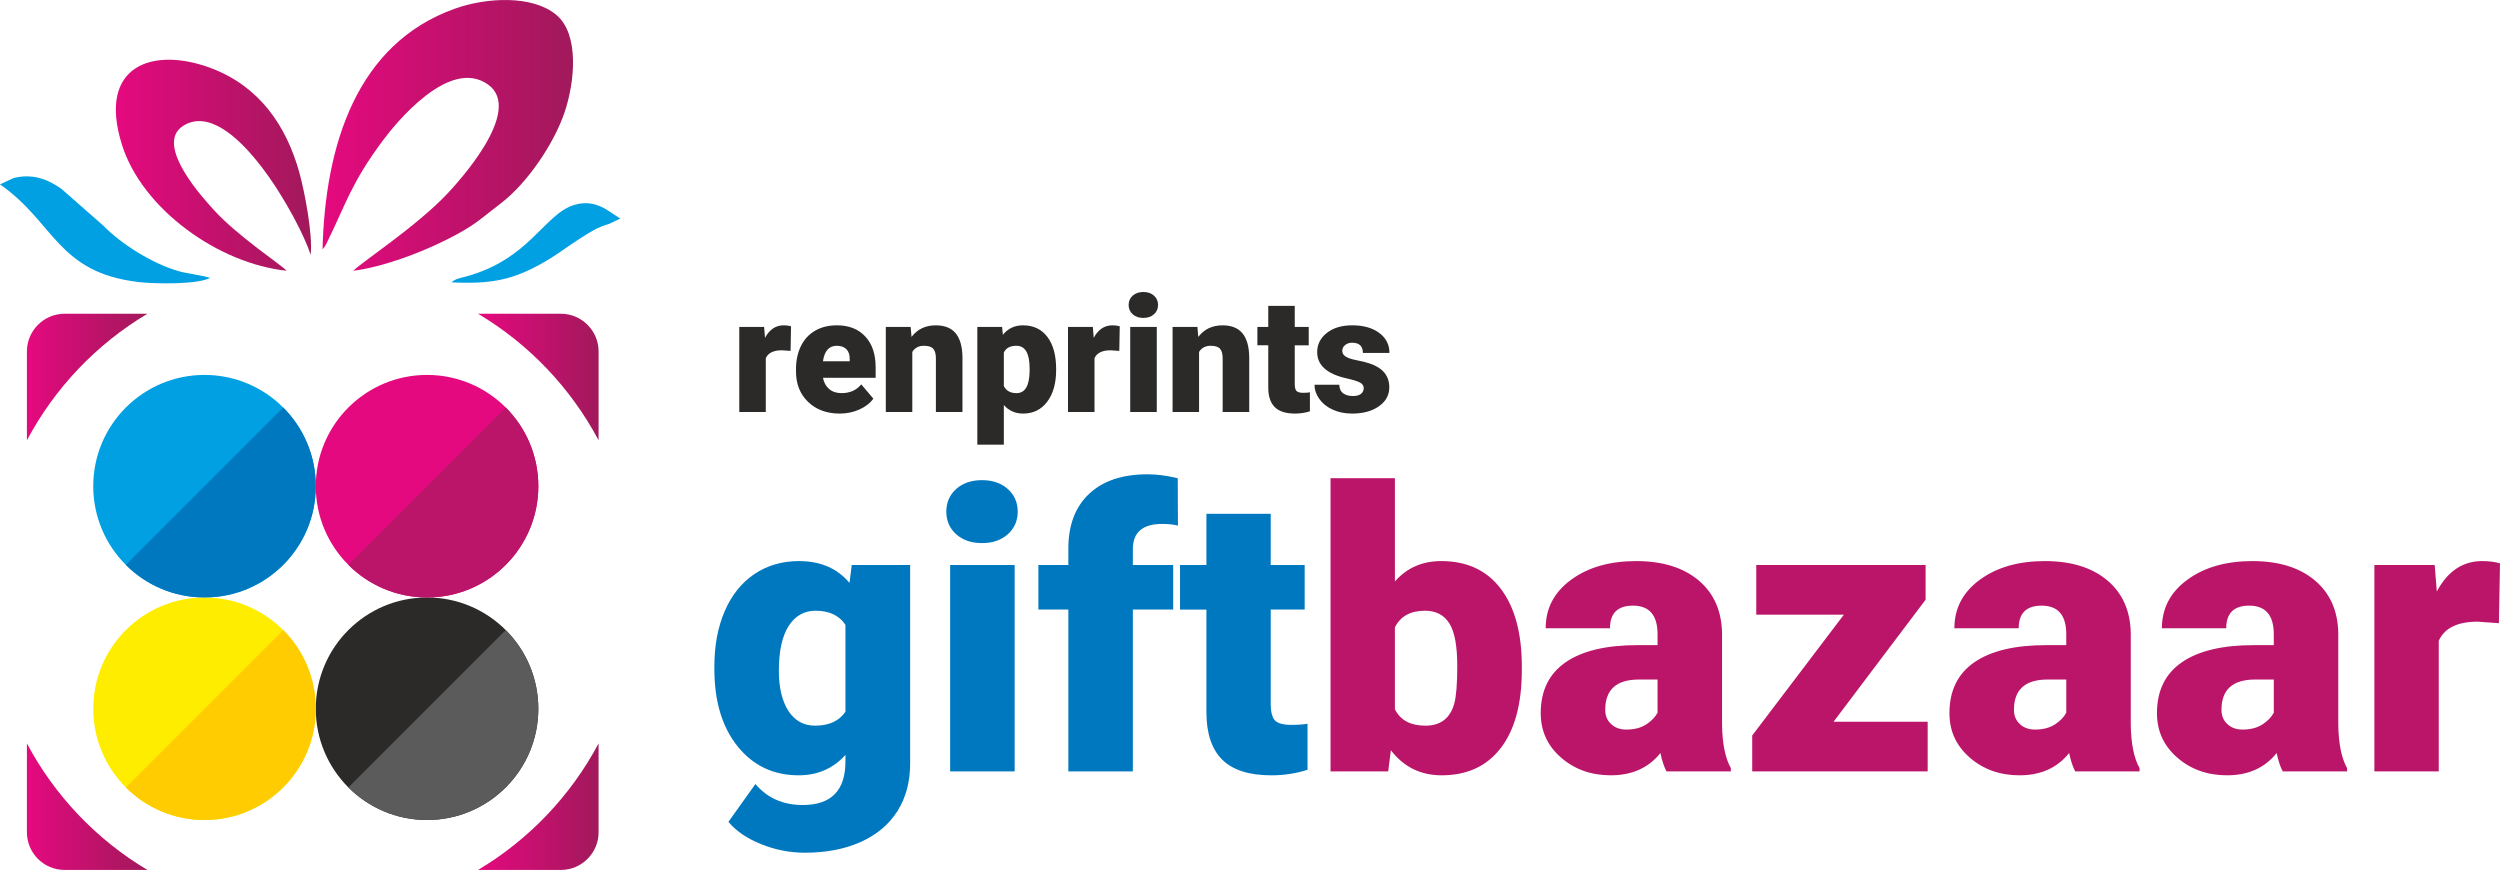
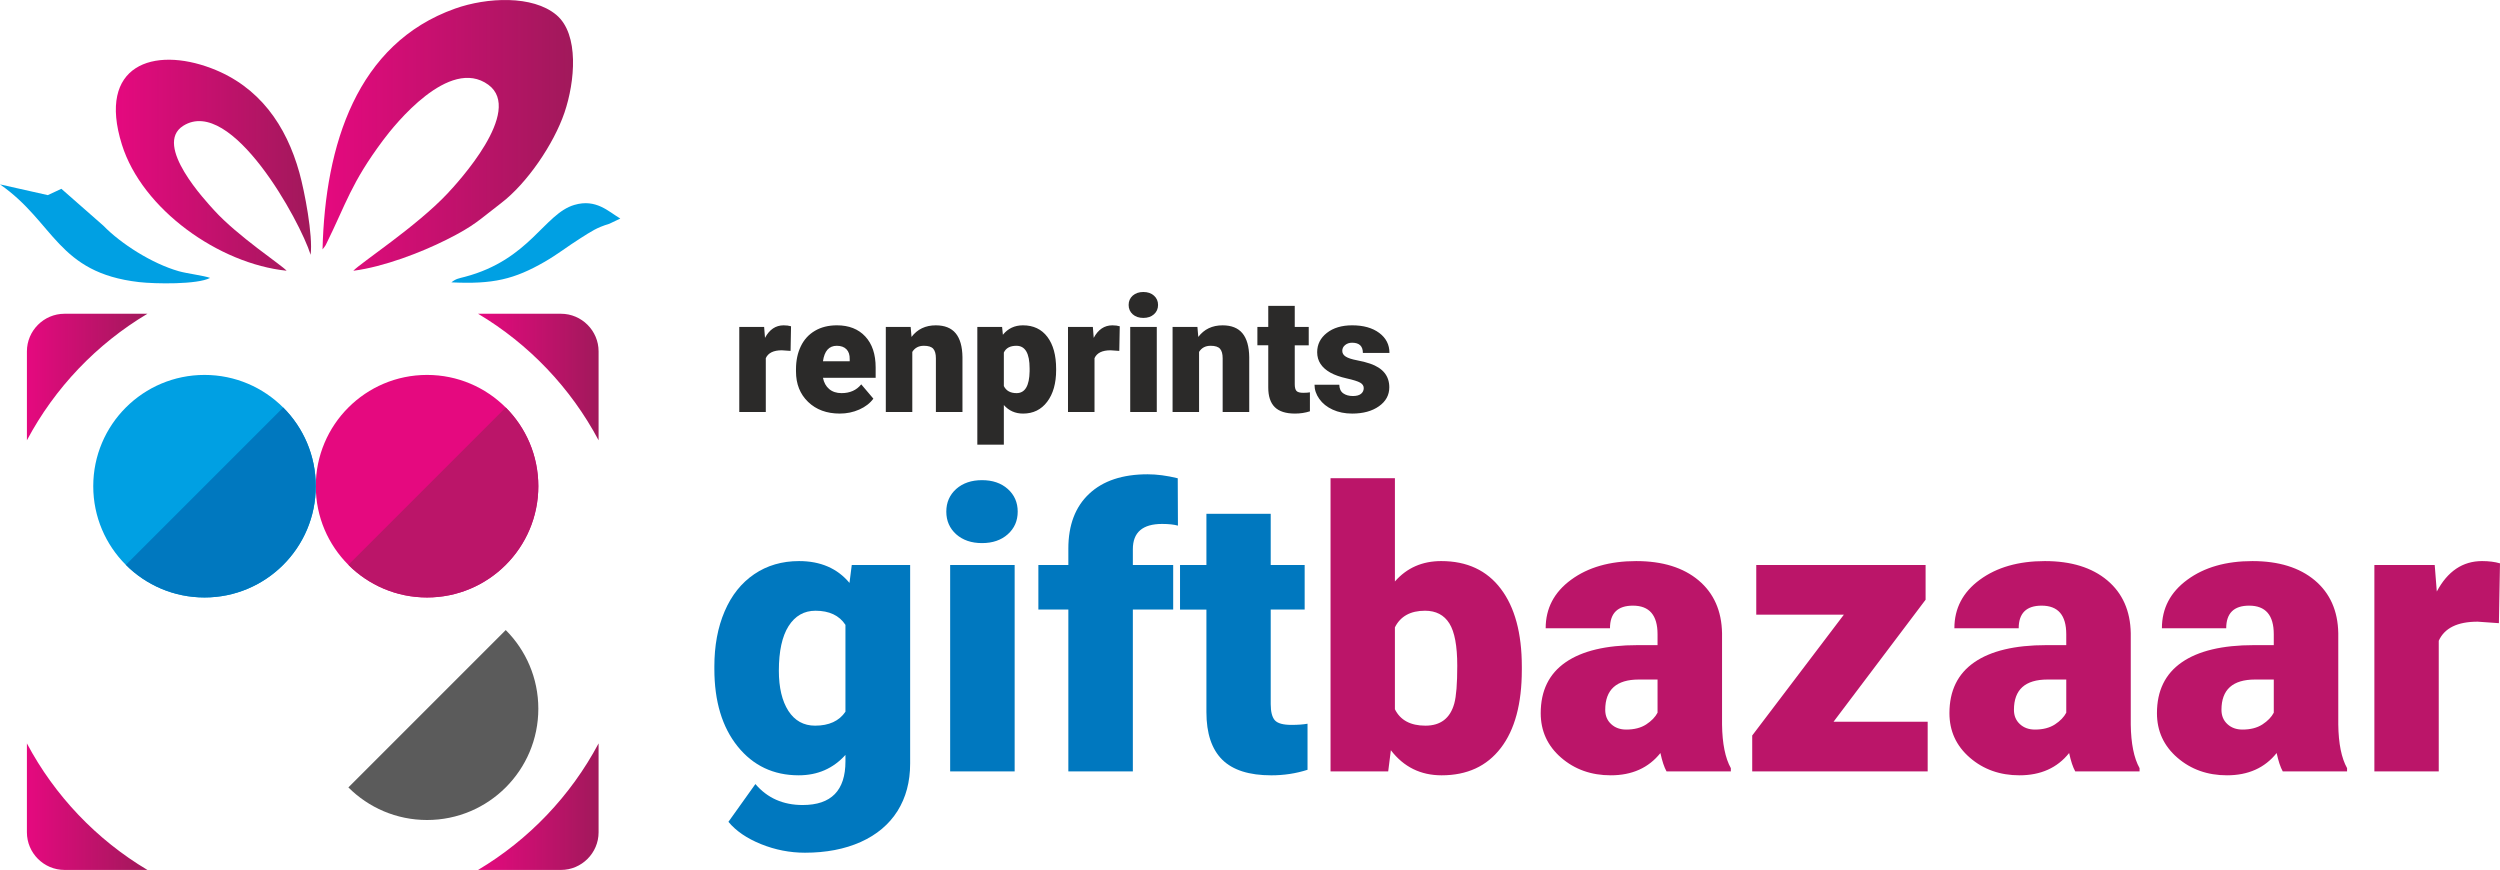
<svg xmlns="http://www.w3.org/2000/svg" xmlns:xlink="http://www.w3.org/1999/xlink" xml:space="preserve" width="72.994mm" height="25.4mm" version="1.1" style="shape-rendering:geometricPrecision; text-rendering:geometricPrecision; image-rendering:optimizeQuality; fill-rule:evenodd; clip-rule:evenodd" viewBox="0 0 7285.17 2535.05">
  <defs>
    <style type="text/css">
   
    .fil16 {fill:#5B5B5B}
    .fil7 {fill:#2B2A29}
    .fil6 {fill:#FFED00}
    .fil15 {fill:#FECC00}
    .fil5 {fill:#E5097F}
    .fil14 {fill:#BB1569}
    .fil4 {fill:#00A0E3}
    .fil13 {fill:#0078BF}
    .fil10 {fill:#2B2A29;fill-rule:nonzero}
    .fil12 {fill:#BB1569;fill-rule:nonzero}
    .fil11 {fill:#0078BF;fill-rule:nonzero}
    .fil9 {fill:url(#id0)}
    .fil2 {fill:url(#id1)}
    .fil1 {fill:url(#id2)}
    .fil3 {fill:url(#id3)}
    .fil0 {fill:url(#id4)}
    .fil8 {fill:url(#id5)}
   
  </style>
    <linearGradient id="id0" gradientUnits="userSpaceOnUse" x1="337.59" y1="481.45" x2="906.44" y2="481.45">
      <stop offset="0" style="stop-opacity:1; stop-color:#E5097F" />
      <stop offset="1" style="stop-opacity:1; stop-color:#A1195B" />
    </linearGradient>
    <linearGradient id="id1" gradientUnits="userSpaceOnUse" xlink:href="#id0" x1="1393.13" y1="2350.69" x2="1744.31" y2="2350.69">
  </linearGradient>
    <linearGradient id="id2" gradientUnits="userSpaceOnUse" xlink:href="#id0" x1="1393.13" y1="1098.67" x2="1744.31" y2="1098.67">
  </linearGradient>
    <linearGradient id="id3" gradientUnits="userSpaceOnUse" xlink:href="#id0" x1="78.41" y1="2350.69" x2="429.6" y2="2350.69">
  </linearGradient>
    <linearGradient id="id4" gradientUnits="userSpaceOnUse" xlink:href="#id0" x1="78.41" y1="1098.67" x2="429.6" y2="1098.67">
  </linearGradient>
    <linearGradient id="id5" gradientUnits="userSpaceOnUse" xlink:href="#id0" x1="939.86" y1="394.54" x2="1669.87" y2="394.54">
  </linearGradient>
  </defs>
  <g id="Layer_x0020_1">
    <g id="_2876123195904">
      <path class="fil0" d="M188.03 914.3l241.57 0c-148.16,88.28 -270.04,216.03 -351.19,368.72l0 -259.09c0,-60.29 49.32,-109.63 109.63,-109.63z" />
      <path class="fil1" d="M1393.13 914.3l241.57 0c60.3,0 109.63,49.33 109.63,109.63l0 259.09c-81.15,-152.69 -203.03,-280.44 -351.19,-368.72z" />
      <path class="fil2" d="M1744.32 2166.33l0 259.09c0,60.3 -49.32,109.63 -109.63,109.63l-241.57 0c148.15,-88.29 270.05,-216.01 351.19,-368.72z" />
      <path class="fil3" d="M429.6 2535.05l-241.57 0c-60.3,0 -109.63,-49.32 -109.63,-109.63l0 -259.09c81.15,152.7 203.03,280.45 351.19,368.72z" />
      <path class="fil4" d="M595.98 1092.55c179.07,0 324.25,145.18 324.25,324.25 0,179.07 -145.18,324.25 -324.25,324.25 -179.07,0 -324.25,-145.18 -324.25,-324.25 0,-179.07 145.18,-324.25 324.25,-324.25z" />
      <path class="fil5" d="M1244.47 1092.55c179.07,0 324.25,145.18 324.25,324.25 0,179.07 -145.18,324.25 -324.25,324.25 -179.06,0 -324.25,-145.18 -324.25,-324.25 0,-179.07 145.19,-324.25 324.25,-324.25z" />
-       <path class="fil6" d="M595.98 1741.05c179.07,0 324.25,145.19 324.25,324.26 0,179.06 -145.18,324.25 -324.25,324.25 -179.07,0 -324.25,-145.19 -324.25,-324.25 0,-179.07 145.18,-324.26 324.25,-324.26z" />
-       <path class="fil7" d="M1244.47 1741.05c179.07,0 324.25,145.19 324.25,324.26 0,179.06 -145.18,324.25 -324.25,324.25 -179.06,0 -324.25,-145.19 -324.25,-324.25 0,-179.07 145.19,-324.26 324.25,-324.26z" />
      <path class="fil8" d="M939.86 726.77l5.4 -6.96c6.36,-10.03 1.2,-0.39 6.42,-10.95 56.66,-114.6 70.91,-174.61 164.52,-300.09 34.32,-46 193.12,-244.74 306.76,-161.84 104.42,76.16 -90.51,286.69 -119.28,317.33 -89.04,94.84 -253.61,202.57 -274.11,224.81 89.31,-11.51 197.29,-53.42 270.19,-89.82 85.23,-42.57 96.68,-58.79 160.16,-107.05 75.88,-57.7 153.89,-172.51 185.04,-264.15 30.42,-89.48 43.65,-228.15 -23.79,-284.67 -68.97,-57.78 -202.14,-51.35 -295.05,-18.32 -286.67,101.91 -378.57,397.27 -386.25,701.73z" />
      <path class="fil9" d="M835.18 788.89c-13.31,-15.63 -142.42,-100.42 -211.1,-176.11 -23.3,-25.69 -178.52,-190.39 -90.21,-246.15 140.58,-88.79 340.93,278.09 371.35,375.89 7.03,-57.2 -17.72,-185.12 -32.7,-239.05 -38.35,-138.07 -116.8,-251.59 -256.79,-304.63 -167.87,-63.61 -333.47,-10.41 -260.43,222.7 59.19,188.93 283.32,347.19 479.87,367.35z" />
-       <path class="fil4" d="M-0 537.3c159.44,110.88 166.86,257.37 405.06,284.73 46.6,5.36 170.27,7.49 207.19,-12.16 -18.15,-6.8 -66.19,-12.44 -91.2,-19.53 -78.2,-22.2 -169.15,-80.41 -219.78,-132.63l-122.41 -107.54c-22.36,-15.29 -49.87,-31.09 -83.01,-35.16 -20.11,-2.48 -36.72,-0.99 -56.36,3.83l-39.48 18.45z" />
+       <path class="fil4" d="M-0 537.3c159.44,110.88 166.86,257.37 405.06,284.73 46.6,5.36 170.27,7.49 207.19,-12.16 -18.15,-6.8 -66.19,-12.44 -91.2,-19.53 -78.2,-22.2 -169.15,-80.41 -219.78,-132.63l-122.41 -107.54l-39.48 18.45z" />
      <path class="fil4" d="M1315.41 822.8c121.02,5.91 183.04,-8.76 272.14,-60.14 37.64,-21.7 67.49,-45.49 103.08,-67.87 33.04,-20.76 47.1,-31.18 85.09,-42.74l31.85 -15.18c-34.78,-20.61 -70.56,-58.31 -133.82,-39.76 -87.95,25.77 -129.91,159.5 -318.98,209.55 -16.89,4.46 -26.16,5.34 -39.36,16.14z" />
      <path class="fil10" d="M2303.78 1022.56l-25.49 -1.8c-24.25,0 -39.81,7.67 -46.7,22.92l0 156.82 -77.28 0 0 -247.79 72.43 0 2.51 31.83c12.98,-24.32 31.13,-36.53 54.35,-36.53 8.21,0 15.41,0.94 21.51,2.74l-1.33 71.8zm143.45 182.63c-38.09,0 -68.84,-11.34 -92.37,-34.02 -23.54,-22.69 -35.28,-52.25 -35.28,-88.62l0 -6.42c0,-25.34 4.7,-47.71 14.08,-67.1 9.38,-19.48 23.06,-34.5 41.14,-45.06 17.98,-10.64 39.42,-15.96 64.14,-15.96 34.8,0 62.33,10.8 82.51,32.47 20.18,21.67 30.27,51.78 30.27,90.49l0 30.04 -153.54 0c2.74,13.84 8.76,24.79 18.07,32.69 9.3,7.9 21.35,11.9 36.21,11.9 24.4,0 43.56,-8.53 57.26,-25.58l35.35 41.69c-9.62,13.22 -23.31,23.85 -40.91,31.68 -17.68,7.89 -36.68,11.81 -56.94,11.81zm-8.76 -197.57c-22.61,0 -36.05,15.02 -40.28,45.05l77.91 0 0 -5.94c0.31,-12.45 -2.81,-22.06 -9.38,-28.86 -6.58,-6.81 -16.04,-10.25 -28.24,-10.25zm215.25 -54.9l2.51 29.09c17.14,-22.53 40.67,-33.79 70.78,-33.79 25.82,0 45.13,7.74 57.89,23.15 12.75,15.41 19.39,38.64 19.78,69.61l0 159.72 -77.43 0 0 -156.43c0,-12.52 -2.51,-21.74 -7.59,-27.61 -5.01,-5.87 -14.16,-8.84 -27.46,-8.84 -15.1,0 -26.36,5.95 -33.7,17.84l0 175.05 -77.2 0 0 -247.79 72.42 0zm423.93 125.69c0,38.55 -8.68,69.29 -26.04,92.29 -17.3,23 -40.75,34.49 -70.24,34.49 -22.76,0 -41.46,-8.28 -56.08,-24.95l0 115.53 -77.28 0 0 -343.06 72.19 0 2.28 22.84c14.86,-18.38 34.33,-27.54 58.43,-27.54 30.58,0 54.35,11.27 71.33,33.79 16.9,22.53 25.42,53.5 25.42,93l0 3.6zm-77.28 -4.77c0,-44.04 -12.82,-66.02 -38.47,-66.02 -18.3,0 -30.51,6.57 -36.61,19.71l0 97.62c6.65,13.76 19.08,20.65 37.08,20.65 24.63,0 37.31,-21.28 38.01,-63.75l0 -8.21zm261.32 -51.08l-25.49 -1.8c-24.25,0 -39.81,7.67 -46.7,22.92l0 156.82 -77.28 0 0 -247.79 72.43 0 2.51 31.83c12.98,-24.32 31.13,-36.53 54.35,-36.53 8.21,0 15.41,0.94 21.51,2.74l-1.33 71.8zm109.27 177.94l-77.43 0 0 -247.79 77.43 0 0 247.79zm-82.04 -311.85c0,-11.03 3.98,-20.1 11.89,-27.22 7.97,-7.04 18.29,-10.56 30.97,-10.56 12.68,0 23,3.52 30.9,10.56 7.97,7.12 11.97,16.19 11.97,27.22 0,11.03 -3.99,20.11 -11.97,27.23 -7.9,7.04 -18.22,10.55 -30.9,10.55 -12.68,0 -23,-3.51 -30.97,-10.55 -7.9,-7.12 -11.89,-16.2 -11.89,-27.23zm200.46 64.06l2.51 29.09c17.14,-22.53 40.67,-33.79 70.78,-33.79 25.82,0 45.13,7.74 57.89,23.15 12.75,15.41 19.39,38.64 19.79,69.61l0 159.72 -77.44 0 0 -156.43c0,-12.52 -2.51,-21.74 -7.59,-27.61 -5.01,-5.87 -14.16,-8.84 -27.46,-8.84 -15.1,0 -26.36,5.95 -33.7,17.84l0 175.05 -77.2 0 0 -247.79 72.42 0zm283.62 -61.48l0 61.48 40.75 0 0 53.5 -40.75 0 0 113.49c0,9.31 1.72,15.8 5,19.48 3.37,3.67 10.02,5.48 19.95,5.48 7.67,0 14.07,-0.47 19.24,-1.42l0 55.3c-13.84,4.46 -28.39,6.65 -43.49,6.65 -26.6,0 -46.23,-6.26 -58.9,-18.77 -12.67,-12.59 -19,-31.6 -19,-57.1l0 -123.11 -31.68 0 0 -53.5 31.68 0 0 -61.48 77.2 0zm201.02 239.65c0,-6.57 -3.44,-11.81 -10.33,-15.8 -6.88,-3.91 -19.94,-8.05 -39.18,-12.36 -19.24,-4.3 -35.12,-9.86 -47.64,-16.82 -12.51,-6.97 -22.14,-15.41 -28.7,-25.34 -6.57,-9.93 -9.85,-21.36 -9.85,-34.18 0,-22.76 9.46,-41.53 28.23,-56.24 18.77,-14.78 43.41,-22.14 73.76,-22.14 32.7,0 58.97,7.36 78.85,22.14 19.86,14.78 29.8,34.26 29.8,58.36l-77.44 0c0,-19.87 -10.48,-29.8 -31.45,-29.8 -8.05,0 -14.86,2.27 -20.33,6.8 -5.55,4.54 -8.29,10.18 -8.29,16.9 0,6.89 3.37,12.52 10.1,16.75 6.72,4.3 17.44,7.81 32.22,10.63 14.7,2.74 27.69,6.03 38.79,9.86 37.32,12.82 55.93,35.82 55.93,68.99 0,22.61 -10.02,41.06 -30.12,55.22 -20.1,14.23 -46.14,21.35 -78.06,21.35 -21.2,0 -40.12,-3.83 -56.79,-11.5 -16.66,-7.59 -29.64,-17.98 -38.94,-31.13 -9.38,-13.14 -14,-26.99 -14,-41.53l72.19 0c0.32,11.5 4.07,19.86 11.43,25.11 7.36,5.24 16.74,7.89 28.23,7.89 10.48,0 18.37,-2.12 23.69,-6.42 5.25,-4.3 7.9,-9.85 7.9,-16.74z" />
      <g>
        <path class="fil11" d="M2081.68 1942.8c0,-60.94 9.87,-114.68 29.99,-161.38 19.94,-46.71 48.79,-82.78 86.2,-108.22 37.41,-25.44 81.07,-38.17 130.62,-38.17 62.66,0 111.64,21.27 146.96,63.61l6.64 -52.21 170.13 0 0 578.71c0,53.17 -12.35,99.11 -36.84,138.22 -24.68,39.11 -60.37,69.11 -107.08,90.19 -46.71,20.88 -101.01,31.33 -162.52,31.33 -44.05,0 -86.77,-8.35 -128.17,-25.06 -41.39,-16.72 -72.91,-38.36 -94.93,-64.94l78.61 -110.12c34.75,40.83 80.7,61.14 137.85,61.14 83.16,0 124.55,-42.34 124.55,-127.21l0 -18.79c-35.88,39.68 -81.26,59.42 -136.32,59.42 -73.29,0 -132.72,-28.1 -177.9,-84.3 -45.19,-56.2 -67.78,-131.39 -67.78,-225.57l0 -6.65zm187.96 11.59c0,49.36 9.3,88.29 27.73,117.15 18.6,28.66 44.61,43.1 77.84,43.1 40.44,0 70.06,-13.47 88.48,-40.63l0 -253.1c-18.03,-27.53 -47.27,-41.2 -87.34,-41.2 -33.23,0 -59.42,15 -78.42,44.81 -18.79,29.8 -28.28,73.1 -28.28,129.87zm687.13 293.54l-187.96 0 0 -601.49 187.96 0 0 601.49zm-199.17 -757.01c0,-26.77 9.69,-48.78 28.86,-66.07 19.36,-17.09 44.42,-25.63 75.19,-25.63 30.75,0 55.81,8.54 74.99,25.63 19.36,17.29 29.04,39.3 29.04,66.07 0,26.78 -9.68,48.8 -29.04,66.08 -19.18,17.09 -44.24,25.63 -74.99,25.63 -30.77,0 -55.83,-8.54 -75.19,-25.63 -19.17,-17.28 -28.86,-39.3 -28.86,-66.08zm355.63 757.01l0 -471.63 -87.34 0 0 -129.87 87.34 0 0 -47.86c0,-68.55 20.31,-121.89 60.75,-159.68 40.25,-37.79 97.03,-56.77 170.13,-56.77 26.77,0 56.01,3.79 87.91,11.59l0.57 138.03c-11.59,-3.22 -26.97,-4.94 -46.14,-4.94 -56.77,0 -85.25,24.49 -85.25,73.48l0 46.15 117.53 0 0 129.87 -117.53 0 0 471.63 -187.96 0zm589.72 -750.73l0 149.24 98.93 0 0 129.87 -98.93 0 0 275.49c0,22.6 4.18,38.36 12.16,47.28 8.16,8.92 24.3,13.29 48.42,13.29 18.61,0 34.17,-1.15 46.71,-3.42l0 134.24c-33.6,10.83 -68.93,16.14 -105.56,16.14 -64.55,0 -112.21,-15.18 -142.97,-45.57 -30.76,-30.56 -46.14,-76.7 -46.14,-138.6l0 -298.85 -76.9 0 0 -129.87 76.9 0 0 -149.24 187.39 0z" />
        <path class="fil12" d="M4434.7 1952.11c0,98.74 -20.5,174.69 -61.32,227.66 -40.64,52.98 -98.17,79.55 -172.4,79.55 -61.13,0 -110.49,-24.3 -147.9,-73.1l-7.78 61.71 -168.03 0 0 -854.41 187.58 0 0 300.94c34.74,-39.68 79.74,-59.42 135,-59.42 74.99,0 132.9,26.96 173.54,80.69 40.82,53.74 61.32,129.49 61.32,227.08l0 9.3zm-188.15 -11.96c0,-57.72 -7.6,-98.92 -22.98,-123.41 -15.38,-24.68 -39.11,-37.03 -71.01,-37.03 -42.15,0 -71.58,16.14 -87.72,48.42l0 238.66c15.76,31.9 45.57,47.85 88.86,47.85 44.24,0 72.15,-21.45 84.12,-64.36 5.89,-21.27 8.73,-57.91 8.73,-110.12zm609.85 307.78c-6.84,-12.16 -12.73,-30 -17.85,-53.55 -34.56,43.3 -82.78,64.93 -144.68,64.93 -56.77,0 -105,-17.09 -144.68,-51.45 -39.68,-34.36 -59.43,-77.66 -59.43,-129.68 0,-65.32 24.11,-114.69 72.34,-148.1 48.24,-33.41 118.29,-50.12 210.19,-50.12l57.91 0 0 -31.9c0,-55.44 -23.92,-83.17 -71.77,-83.17 -44.43,0 -66.83,22.03 -66.83,65.88l-187.4 0c0,-58.1 24.68,-105.18 74.24,-141.44 49.54,-36.27 112.58,-54.3 189.48,-54.3 76.71,0 137.27,18.79 181.89,56.2 44.42,37.41 67.21,88.86 68.36,153.98l0 266.39c0.75,55.25 9.3,97.59 25.63,126.82l0 9.5 -187.4 0zm-117.53 -121.9c23.35,0 42.73,-4.93 58.3,-14.99 15.37,-10.07 26.39,-21.46 33.04,-34.18l0 -96.64 -54.49 0c-65.31,0 -97.97,29.43 -97.97,88.29 0,17.09 5.7,30.95 17.28,41.59 11.4,10.63 26.2,15.94 43.85,15.94zm604.16 -22.78l274.35 0 0 144.68 -511.31 0 0 -104.62 267.15 -352.2 -255.37 0 0 -144.68 493.47 0 0 101.19 -268.29 355.63zm704.4 144.68c-6.84,-12.16 -12.73,-30 -17.85,-53.55 -34.55,43.3 -82.78,64.93 -144.68,64.93 -56.77,0 -105,-17.09 -144.68,-51.45 -39.68,-34.36 -59.43,-77.66 -59.43,-129.68 0,-65.32 24.11,-114.69 72.34,-148.1 48.24,-33.41 118.29,-50.12 210.19,-50.12l57.91 0 0 -31.9c0,-55.44 -23.92,-83.17 -71.77,-83.17 -44.43,0 -66.83,22.03 -66.83,65.88l-187.4 0c0,-58.1 24.68,-105.18 74.24,-141.44 49.54,-36.27 112.58,-54.3 189.48,-54.3 76.71,0 137.27,18.79 181.89,56.2 44.42,37.41 67.21,88.86 68.36,153.98l0 266.39c0.75,55.25 9.3,97.59 25.63,126.82l0 9.5 -187.4 0zm-117.53 -121.9c23.36,0 42.73,-4.93 58.3,-14.99 15.38,-10.07 26.39,-21.46 33.04,-34.18l0 -96.64 -54.49 0c-65.31,0 -97.97,29.43 -97.97,88.29 0,17.09 5.7,30.95 17.28,41.59 11.4,10.63 26.2,15.94 43.85,15.94zm722.26 121.9c-6.84,-12.16 -12.73,-30 -17.85,-53.55 -34.56,43.3 -82.79,64.93 -144.69,64.93 -56.77,0 -104.99,-17.09 -144.68,-51.45 -39.68,-34.36 -59.42,-77.66 -59.42,-129.68 0,-65.32 24.11,-114.69 72.34,-148.1 48.23,-33.41 118.29,-50.12 210.18,-50.12l57.91 0 0 -31.9c0,-55.44 -23.91,-83.17 -71.77,-83.17 -44.42,0 -66.83,22.03 -66.83,65.88l-187.39 0c0,-58.1 24.68,-105.18 74.23,-141.44 49.55,-36.27 112.59,-54.3 189.49,-54.3 76.7,0 137.27,18.79 181.88,56.2 44.43,37.41 67.22,88.86 68.36,153.98l0 266.39c0.76,55.25 9.3,97.59 25.63,126.82l0 9.5 -187.39 0zm-117.53 -121.9c23.35,0 42.72,-4.93 58.29,-14.99 15.38,-10.07 26.4,-21.46 33.04,-34.18l0 -96.64 -54.48 0c-65.32,0 -97.97,29.43 -97.97,88.29 0,17.09 5.69,30.95 17.27,41.59 11.4,10.63 26.21,15.94 43.86,15.94zm747.31 -310.05l-61.89 -4.36c-58.87,0 -96.65,18.61 -113.36,55.63l0 380.69 -187.58 0 0 -601.49 175.82 0 6.08 77.27c31.52,-59.04 75.56,-88.67 131.95,-88.67 19.94,0 37.41,2.28 52.22,6.65l-3.23 174.29z" />
      </g>
      <path class="fil13" d="M920.22 1416.79c0,-89.54 -36.29,-170.6 -94.97,-229.27l-458.54 458.54c58.68,58.69 139.74,94.97 229.27,94.97 179.07,0 324.25,-145.18 324.25,-324.25z" />
      <path class="fil14" d="M1568.72 1416.79c0,-89.54 -36.29,-170.6 -94.97,-229.27l-458.54 458.54c58.69,58.69 139.74,94.97 229.27,94.97 179.07,0 324.25,-145.18 324.25,-324.25z" />
-       <path class="fil15" d="M920.22 2065.31c0,-89.54 -36.29,-170.61 -94.97,-229.28l-458.54 458.55c58.68,58.68 139.74,94.97 229.27,94.97 179.07,0 324.25,-145.19 324.25,-324.25z" />
      <path class="fil16" d="M1568.72 2065.31c0,-89.54 -36.29,-170.61 -94.97,-229.28l-458.54 458.55c58.69,58.68 139.74,94.97 229.27,94.97 179.07,0 324.25,-145.19 324.25,-324.25z" />
    </g>
  </g>
</svg>